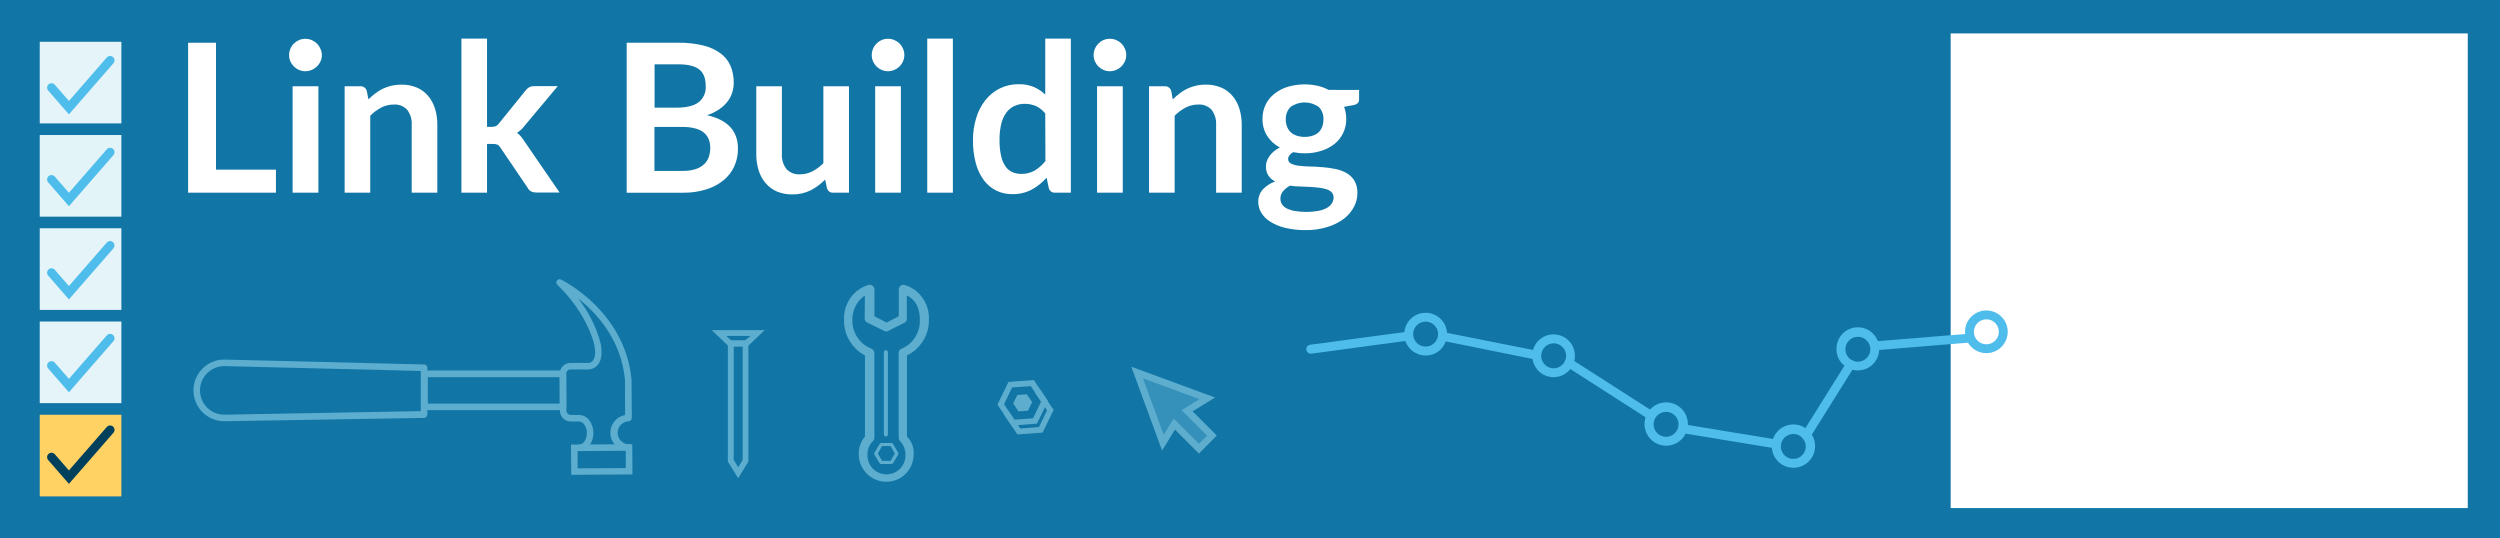
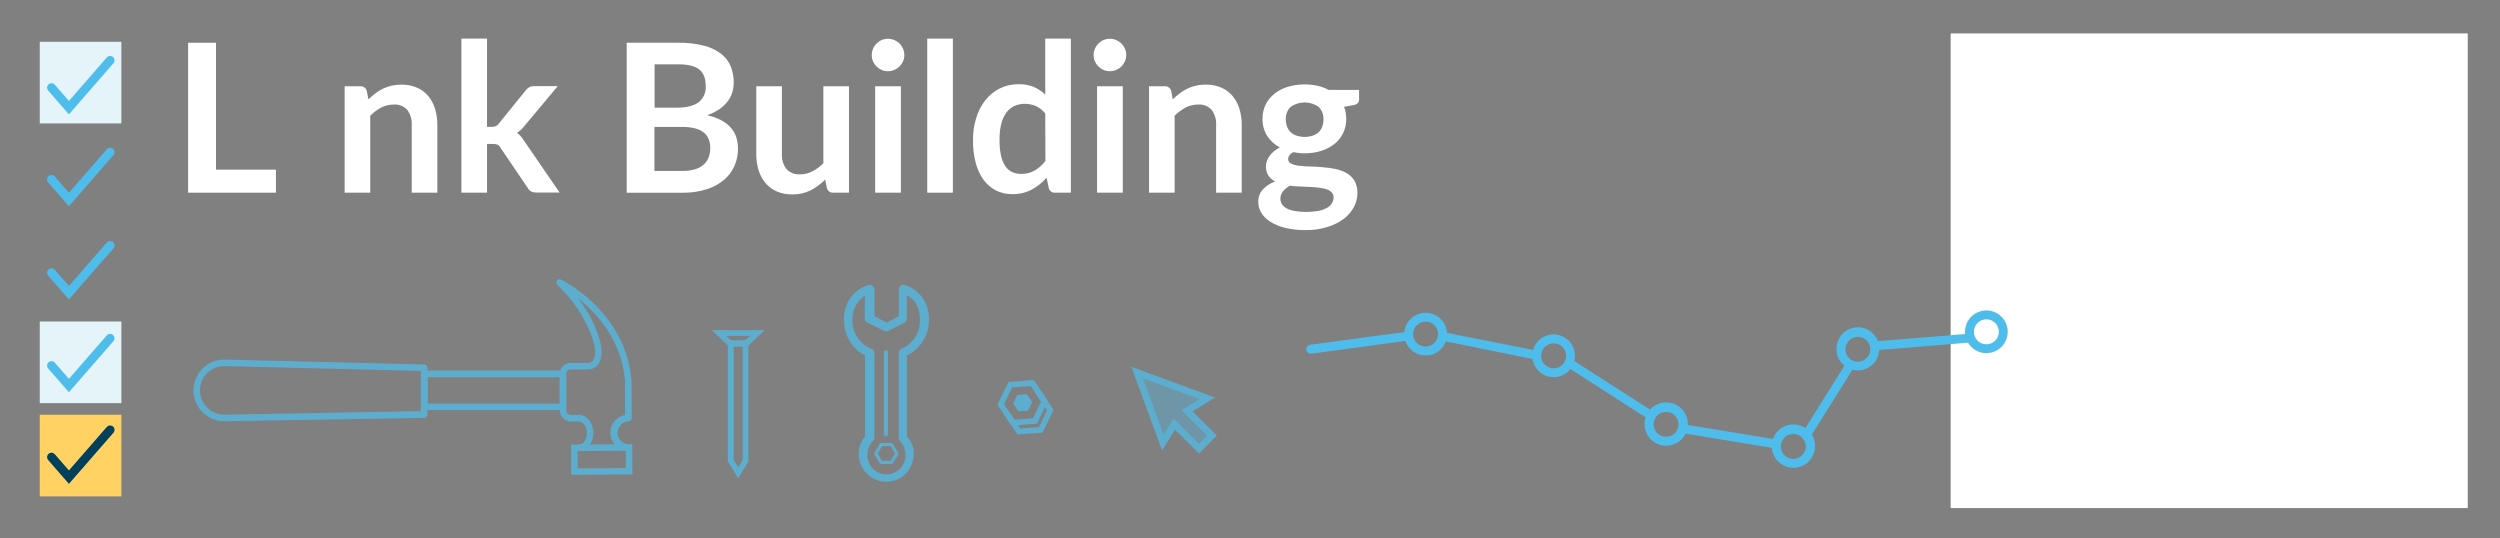
<svg xmlns="http://www.w3.org/2000/svg" id="eifvk7nrv341" viewBox="0 0 723.37 155.72" shape-rendering="geometricPrecision" text-rendering="geometricPrecision">
  <rect x="0" y="0" width="723.37" height="155.72" fill="#808080" stroke="none" />
  <style>#eifvk7nrv3453_ts {animation: eifvk7nrv3453_ts__ts 5000ms linear infinite normal forwards}@keyframes eifvk7nrv3453_ts__ts { 0% {transform: translate(638.985px,76.555px) scale(1,1)} 70% {transform: translate(638.985px,76.555px) scale(1,1);animation-timing-function: cubic-bezier(0.42,0,1,1)} 82% {transform: translate(638.985px,76.555px) scale(0,0)} 100% {transform: translate(638.985px,76.555px) scale(0,0)} }#eifvk7nrv3453 {animation: eifvk7nrv3453_c_o 5000ms linear infinite normal forwards}@keyframes eifvk7nrv3453_c_o { 0% {opacity: 0} 6% {opacity: 1} 70% {opacity: 1} 76% {opacity: 1} 82% {opacity: 0.28} 100% {opacity: 0.28} }#eifvk7nrv3454_to {animation: eifvk7nrv3454_to__to 5000ms linear infinite normal forwards}@keyframes eifvk7nrv3454_to__to { 0% {transform: translate(688.818px,107.05px)} 10% {transform: translate(688.818px,107.05px)} 40% {transform: translate(655.384px,88.53px)} 48% {transform: translate(656.41px,91.095px)} 100% {transform: translate(656.41px,91.095px)} }#eifvk7nrv3454_tr {animation: eifvk7nrv3454_tr__tr 5000ms linear infinite normal forwards}@keyframes eifvk7nrv3454_tr__tr { 0% {transform: rotate(44.425deg)} 10% {transform: rotate(44.425deg)} 40% {transform: rotate(0deg)} 48% {transform: rotate(0deg)} 100% {transform: rotate(0deg)} }#eifvk7nrv3455_to {animation: eifvk7nrv3455_to__to 5000ms linear infinite normal forwards}@keyframes eifvk7nrv3455_to__to { 0% {transform: translate(605.386px,47.045px)} 14% {transform: translate(605.386px,47.045px)} 44% {transform: translate(625.398px,65.383px)} 48% {transform: translate(621.56px,61.99px)} 100% {transform: translate(621.56px,61.99px)} }#eifvk7nrv3455_tr {animation: eifvk7nrv3455_tr__tr 5000ms linear infinite normal forwards}@keyframes eifvk7nrv3455_tr__tr { 0% {transform: rotate(44.494deg)} 14% {transform: rotate(44.494deg)} 44% {transform: rotate(0deg)} 48% {transform: rotate(0deg)} 100% {transform: rotate(0deg)} }#eifvk7nrv3457 {
           animation-name: eifvk7nrv3457_c_o, eifvk7nrv3457_s_do;
           animation-duration: 5000ms;
           animation-fill-mode: forwards;
           animation-timing-function: linear;
           animation-direction: normal;
           animation-iteration-count: infinite;  
        }@keyframes eifvk7nrv3457_c_o { 0% {opacity: 0} 0.2% {opacity: 1} 100% {opacity: 1} }@keyframes eifvk7nrv3457_s_do { 0% {stroke-dashoffset: 149.11;animation-timing-function: cubic-bezier(0.42,0,0.58,1)} 98% {stroke-dashoffset: 0} 100% {stroke-dashoffset: 0} }#eifvk7nrv3458_ts {animation: eifvk7nrv3458_ts__ts 5000ms linear infinite normal forwards}@keyframes eifvk7nrv3458_ts__ts { 0% {transform: translate(411.19px,115.73px) scale(0,0)} 32.4% {transform: translate(411.19px,115.73px) scale(0,0);animation-timing-function: cubic-bezier(0.175,0.885,0.32,1.275)} 36.2% {transform: translate(411.19px,115.73px) scale(1,1)} 100% {transform: translate(411.19px,115.73px) scale(1,1)} }#eifvk7nrv3459_ts {animation: eifvk7nrv3459_ts__ts 5000ms linear infinite normal forwards}@keyframes eifvk7nrv3459_ts__ts { 0% {transform: translate(448.283px,122.323px) scale(0,0)} 45% {transform: translate(448.283px,122.323px) scale(0,0);animation-timing-function: cubic-bezier(0.175,0.885,0.32,1.275)} 49% {transform: translate(448.283px,122.323px) scale(1,1)} 100% {transform: translate(448.283px,122.323px) scale(1,1)} }#eifvk7nrv3460_ts {animation: eifvk7nrv3460_ts__ts 5000ms linear infinite normal forwards}@keyframes eifvk7nrv3460_ts__ts { 0% {transform: translate(482.53px,106.17px) scale(0,0)} 62.2% {transform: translate(482.53px,106.17px) scale(0,0);animation-timing-function: cubic-bezier(0.175,0.885,0.32,1.275)} 66% {transform: translate(482.53px,106.17px) scale(1,1)} 100% {transform: translate(482.53px,106.17px) scale(1,1)} }#eifvk7nrv3461_ts {animation: eifvk7nrv3461_ts__ts 5000ms linear infinite normal forwards}@keyframes eifvk7nrv3461_ts__ts { 0% {transform: translate(511.22px,79.76px) scale(0,0)} 85.8% {transform: translate(511.22px,79.76px) scale(0,0);animation-timing-function: cubic-bezier(0.175,0.885,0.32,1.275)} 89.6% {transform: translate(511.22px,79.76px) scale(1,1)} 100% {transform: translate(511.22px,79.76px) scale(1,1)} }</style>
  <g id="eifvk7nrv342">
-     <rect id="eifvk7nrv343" width="721.37" height="153.72" rx="0" ry="0" transform="matrix(1 0 0 1 1 1)" fill="rgb(17,118,166)" stroke="rgb(17,118,166)" stroke-width="2" stroke-miterlimit="10" />
    <rect id="eifvk7nrv344" width="149.62" height="137.34" rx="0" ry="0" transform="matrix(1 0 0 1 564.42 9.67)" fill="rgb(255,255,255)" stroke="none" stroke-width="1" />
    <path id="eifvk7nrv345" d="M92.71,61.13L92.71,67.79L67.3,67.79L67.3,24.41L75.37,24.41L75.37,61.13Z" transform="matrix(1 0 0 1 -12.87 -12.04)" fill="rgb(255,255,255)" stroke="none" stroke-width="1" />
-     <path id="eifvk7nrv346" d="M106,28C106.004,28.621,105.871,29.236,105.61,29.8C105.106,30.918,104.194,31.802,103.06,32.27C102.473,32.523,101.84,32.653,101.2,32.65C100.577,32.651,99.96,32.522,99.39,32.27C98.272,31.799,97.38,30.914,96.9,29.8C96.647,29.234,96.518,28.62,96.52,28C96.517,27.36,96.647,26.727,96.9,26.14C97.135,25.581,97.474,25.072,97.9,24.64C98.33,24.217,98.835,23.878,99.39,23.64C99.961,23.391,100.577,23.265,101.2,23.27C101.839,23.264,102.472,23.39,103.06,23.64C103.624,23.878,104.139,24.217,104.58,24.64C105.005,25.073,105.344,25.582,105.58,26.14C105.852,26.723,105.995,27.357,106,28ZM105,37L105,67.79L97.54,67.79L97.54,37Z" transform="matrix(1 0 0 1 -12.87 -12.04)" fill="rgb(255,255,255)" stroke="none" stroke-width="1" />
    <path id="eifvk7nrv347" d="M119.47,40.79C120.098,40.17,120.766,39.592,121.47,39.06C122.151,38.535,122.885,38.083,123.66,37.71C124.45,37.332,125.278,37.041,126.13,36.84C127.075,36.625,128.041,36.521,129.01,36.53C130.543,36.499,132.066,36.788,133.48,37.38C134.737,37.917,135.853,38.739,136.74,39.78C137.647,40.864,138.327,42.118,138.74,43.47C139.203,45.003,139.429,46.598,139.41,48.2L139.41,67.79L132,67.79L132,48.2C132.099,46.637,131.642,45.089,130.71,43.83C129.705,42.741,128.257,42.173,126.78,42.29C125.527,42.284,124.292,42.582,123.18,43.16C122.004,43.781,120.931,44.581,120,45.53L120,67.79L112.59,67.79L112.59,37L117.12,37C117.992,36.943,118.781,37.514,119,38.36Z" transform="matrix(1 0 0 1 -12.87 -12.04)" fill="rgb(255,255,255)" stroke="none" stroke-width="1" />
    <path id="eifvk7nrv348" d="M153.79,23.21L153.79,48.74L155.17,48.74C155.573,48.756,155.975,48.687,156.35,48.54C156.71,48.357,157.016,48.085,157.24,47.75L164.89,38.3C165.173,37.896,165.538,37.555,165.96,37.3C166.426,37.06,166.946,36.946,167.47,36.97L174.25,36.97L164.68,48.4C164.079,49.225,163.325,49.928,162.46,50.47C162.881,50.769,163.261,51.122,163.59,51.52C163.927,51.932,164.241,52.363,164.53,52.81L174.79,67.75L168.1,67.75C167.585,67.761,167.074,67.662,166.6,67.46C166.17,67.239,165.821,66.89,165.6,66.46L157.69,54.8C157.493,54.422,157.191,54.11,156.82,53.9C156.389,53.737,155.93,53.666,155.47,53.69L153.79,53.69L153.79,67.79L146.38,67.79L146.38,23.21Z" transform="matrix(1 0 0 1 -12.87 -12.04)" fill="rgb(255,255,255)" stroke="none" stroke-width="1" />
    <path id="eifvk7nrv349" d="M209.14,24.41C211.595,24.365,214.045,24.638,216.43,25.22C218.235,25.647,219.935,26.433,221.43,27.53C222.676,28.473,223.654,29.724,224.27,31.16C224.89,32.683,225.196,34.316,225.17,35.96C225.174,36.951,225.022,37.936,224.72,38.88C224.41,39.825,223.936,40.709,223.32,41.49C222.64,42.348,221.831,43.093,220.92,43.7C219.847,44.411,218.683,44.976,217.46,45.38Q226.4,47.38,226.4,55.04C226.418,56.795,226.06,58.534,225.35,60.14C224.646,61.688,223.6,63.056,222.29,64.14C220.827,65.338,219.146,66.242,217.34,66.8C215.167,67.485,212.899,67.823,210.62,67.8L194.2,67.8L194.2,24.41ZM202.27,30.65L202.27,43.19L208.69,43.19Q212.83,43.19,214.94,41.69C216.412,40.564,217.21,38.767,217.06,36.92Q217.06,33.53,215.14,32.09Q213.22,30.65,209.14,30.65ZM210.43,61.49C211.711,61.523,212.989,61.34,214.21,60.95C215.119,60.655,215.952,60.164,216.65,59.51C217.251,58.925,217.703,58.205,217.97,57.41C218.245,56.588,218.384,55.727,218.38,54.86C218.393,53.992,218.241,53.13,217.93,52.32C217.631,51.571,217.145,50.91,216.52,50.4C215.776,49.822,214.917,49.409,214,49.19C212.811,48.888,211.587,48.747,210.36,48.77L202.23,48.77L202.23,61.49Z" transform="matrix(1 0 0 1 -12.87 -12.04)" fill="rgb(255,255,255)" stroke="none" stroke-width="1" />
    <path id="eifvk7nrv3410" d="M258.52,37L258.52,67.79L254,67.79C253.129,67.872,252.332,67.294,252.14,66.44L251.62,64C250.402,65.247,248.995,66.293,247.45,67.1C245.783,67.925,243.94,68.334,242.08,68.29C240.55,68.317,239.031,68.024,237.62,67.43C236.364,66.881,235.252,66.05,234.37,65C233.462,63.91,232.782,62.648,232.37,61.29C231.907,59.76,231.681,58.168,231.7,56.57L231.7,37L239.11,37L239.11,56.57C239.009,58.132,239.47,59.678,240.41,60.93C241.412,62.017,242.855,62.588,244.33,62.48C245.581,62.485,246.816,62.19,247.93,61.62C249.107,61.009,250.181,60.216,251.11,59.27L251.11,37Z" transform="matrix(1 0 0 1 -12.87 -12.04)" fill="rgb(255,255,255)" stroke="none" stroke-width="1" />
    <path id="eifvk7nrv3411" d="M274.54,28C274.544,28.621,274.411,29.236,274.15,29.8C273.907,30.346,273.568,30.844,273.15,31.27C272.713,31.694,272.201,32.033,271.64,32.27C271.053,32.523,270.42,32.653,269.78,32.65C269.153,32.651,268.534,32.522,267.96,32.27C267.408,32.033,266.906,31.694,266.48,31.27C266.059,30.846,265.72,30.347,265.48,29.8C265.23,29.233,265.104,28.619,265.11,28C265.104,27.361,265.23,26.728,265.48,26.14C265.958,25.015,266.849,24.117,267.97,23.63C268.544,23.381,269.164,23.255,269.79,23.26C270.429,23.254,271.062,23.38,271.65,23.63C272.211,23.867,272.723,24.206,273.16,24.63C273.584,25.063,273.923,25.572,274.16,26.13C274.419,26.719,274.549,27.357,274.54,28ZM273.54,37L273.54,67.79L266.1,67.79L266.1,37Z" transform="matrix(1 0 0 1 -12.87 -12.04)" fill="rgb(255,255,255)" stroke="none" stroke-width="1" />
    <path id="eifvk7nrv3412" d="M288.58,23.21L288.58,67.79L281.17,67.79L281.17,23.21Z" transform="matrix(1 0 0 1 -12.87 -12.04)" fill="rgb(255,255,255)" stroke="none" stroke-width="1" />
    <path id="eifvk7nrv3413" d="M322.72,23.21L322.72,67.79L318.19,67.79C317.319,67.872,316.522,67.294,316.33,66.44L315.7,63.44C314.489,64.835,313.04,66.003,311.42,66.89C309.689,67.799,307.755,68.254,305.8,68.21C304.203,68.244,302.62,67.901,301.18,67.21C299.759,66.502,298.52,65.475,297.56,64.21C296.476,62.729,295.683,61.056,295.22,59.28C294.642,57.088,294.367,54.827,294.4,52.56C294.382,50.405,294.695,48.26,295.33,46.2C295.881,44.313,296.788,42.548,298,41C299.128,39.584,300.551,38.431,302.17,37.62C303.869,36.792,305.74,36.378,307.63,36.41C309.14,36.37,310.642,36.646,312.04,37.22C313.25,37.753,314.356,38.494,315.31,39.41L315.31,23.21ZM315.31,44.87C314.582,43.938,313.638,43.197,312.56,42.71C311.55,42.286,310.465,42.071,309.37,42.08C308.336,42.068,307.312,42.283,306.37,42.71C305.454,43.141,304.66,43.794,304.06,44.61C303.363,45.584,302.864,46.684,302.59,47.85C302.226,49.369,302.055,50.928,302.08,52.49C302.052,54.025,302.197,55.557,302.51,57.06C302.734,58.148,303.158,59.186,303.76,60.12C304.252,60.867,304.946,61.46,305.76,61.83C306.582,62.19,307.472,62.371,308.37,62.36C309.747,62.39,311.105,62.044,312.3,61.36C313.473,60.638,314.509,59.713,315.36,58.63Z" transform="matrix(1 0 0 1 -12.87 -12.04)" fill="rgb(255,255,255)" stroke="none" stroke-width="1" />
    <path id="eifvk7nrv3414" d="M338.74,28C338.744,28.621,338.611,29.236,338.35,29.8C338.107,30.346,337.768,30.844,337.35,31.27C336.913,31.694,336.401,32.033,335.84,32.27C335.253,32.523,334.62,32.653,333.98,32.65C333.353,32.651,332.734,32.522,332.16,32.27C331.608,32.033,331.106,31.694,330.68,31.27C330.259,30.846,329.92,30.347,329.68,29.8C329.43,29.233,329.304,28.619,329.31,28C329.304,27.361,329.43,26.728,329.68,26.14C330.158,25.015,331.049,24.117,332.17,23.63C332.744,23.381,333.364,23.255,333.99,23.26C334.629,23.254,335.262,23.38,335.85,23.63C336.411,23.867,336.923,24.206,337.36,24.63C337.784,25.063,338.123,25.572,338.36,26.13C338.619,26.719,338.749,27.357,338.74,28ZM337.74,37L337.74,67.79L330.3,67.79L330.3,37Z" transform="matrix(1 0 0 1 -12.87 -12.04)" fill="rgb(255,255,255)" stroke="none" stroke-width="1" />
    <path id="eifvk7nrv3415" d="M352.21,40.79C352.838,40.17,353.506,39.592,354.21,39.06C356.368,37.386,359.029,36.494,361.76,36.53C363.293,36.499,364.816,36.788,366.23,37.38C367.485,37.917,368.597,38.739,369.48,39.78C370.387,40.864,371.067,42.118,371.48,43.47C371.947,45.003,372.176,46.598,372.16,48.2L372.16,67.79L364.75,67.79L364.75,48.2C364.849,46.637,364.392,45.089,363.46,43.83C362.455,42.741,361.007,42.173,359.53,42.29C358.277,42.284,357.042,42.582,355.93,43.16C354.754,43.781,353.681,44.581,352.75,45.53L352.75,67.79L345.34,67.79L345.34,37L349.87,37C350.743,36.937,351.536,37.504,351.76,38.35Z" transform="matrix(1 0 0 1 -12.87 -12.04)" fill="rgb(255,255,255)" stroke="none" stroke-width="1" />
    <path id="eifvk7nrv3416" d="M406.12,38.06L406.12,40.82Q406.12,42.14,404.53,42.44L401.77,42.95C402.199,44.059,402.413,45.241,402.4,46.43C402.454,49.246,401.198,51.928,399,53.69C397.856,54.585,396.558,55.263,395.17,55.69C393.633,56.172,392.031,56.412,390.42,56.4C389.839,56.401,389.258,56.371,388.68,56.31Q387.84,56.22,387.03,56.07Q385.59,56.94,385.59,58.02C385.569,58.605,385.905,59.143,386.44,59.38C387.156,59.713,387.924,59.923,388.71,60C389.776,60.127,390.847,60.201,391.92,60.22C393.12,60.22,394.35,60.32,395.61,60.42C396.85,60.515,398.082,60.689,399.3,60.94C400.426,61.164,401.51,61.566,402.51,62.13C403.438,62.659,404.216,63.416,404.77,64.33C405.383,65.424,405.68,66.667,405.63,67.92C405.632,69.315,405.289,70.69,404.63,71.92C403.914,73.254,402.922,74.42,401.72,75.34C400.297,76.396,398.699,77.195,397,77.7C394.959,78.341,392.829,78.651,390.69,78.62C388.649,78.651,386.613,78.422,384.63,77.94C383.112,77.576,381.663,76.968,380.34,76.14C379.297,75.491,378.423,74.603,377.79,73.55C377.244,72.622,376.954,71.566,376.95,70.49C376.907,69.162,377.372,67.867,378.25,66.87C379.243,65.82,380.474,65.024,381.84,64.55C381.059,64.163,380.388,63.585,379.89,62.87C379.375,62.044,379.124,61.082,379.17,60.11C379.173,59.623,379.257,59.139,379.42,58.68C379.604,58.165,379.856,57.677,380.17,57.23C380.526,56.721,380.946,56.261,381.42,55.86C381.96,55.405,382.555,55.019,383.19,54.71C381.692,53.928,380.424,52.77,379.51,51.35C378.602,49.872,378.14,48.164,378.18,46.43C378.121,43.594,379.404,40.896,381.64,39.15C382.792,38.245,384.105,37.567,385.51,37.15C388.308,36.342,391.264,36.242,394.11,36.86C395.219,37.112,396.288,37.513,397.29,38.05ZM398.74,69.17C398.762,68.628,398.567,68.099,398.2,67.7C397.79,67.288,397.285,66.982,396.73,66.81C396.021,66.583,395.29,66.429,394.55,66.35C393.72,66.25,392.84,66.17,391.91,66.12L389,66C388,66,387.05,65.88,386.11,65.76C385.349,66.172,384.671,66.721,384.11,67.38C383.606,67.986,383.337,68.752,383.35,69.54C383.348,70.07,383.486,70.591,383.75,71.05C384.064,71.564,384.509,71.985,385.04,72.27C385.76,72.654,386.536,72.92,387.34,73.06C389.656,73.464,392.024,73.464,394.34,73.06C395.203,72.899,396.036,72.605,396.81,72.19C397.394,71.883,397.887,71.428,398.24,70.87C398.563,70.361,398.736,69.772,398.74,69.17ZM390.37,51.65C391.186,51.664,391.998,51.536,392.77,51.27C393.398,51.06,393.974,50.719,394.46,50.27C394.907,49.821,395.249,49.278,395.46,48.68C395.693,48.039,395.811,47.362,395.81,46.68C395.899,45.318,395.409,43.981,394.46,43C392.015,41.236,388.715,41.236,386.27,43C385.332,43.965,384.839,45.277,384.91,46.62C384.903,47.302,385.019,47.979,385.25,48.62C385.463,49.22,385.805,49.765,386.25,50.22C386.747,50.697,387.345,51.056,388,51.27C388.762,51.532,389.564,51.661,390.37,51.65Z" transform="matrix(1 0 0 1 -12.87 -12.04)" fill="rgb(255,255,255)" stroke="none" stroke-width="1" />
    <path id="eifvk7nrv3417" d="M305.58,135.18L301.48,129.13L304.67,122.55L312,122L316.1,128.05L312.91,134.62ZM312.33,133.86L312.33,133.86ZM303.39,129L306.39,133.47L311.77,133.08L314.12,128.22L311.12,123.76L305.73,124.15Z" transform="matrix(1 0 0 1 -12.87 -12.04)" fill="rgb(93,173,206)" stroke="none" stroke-width="1" />
    <path id="eifvk7nrv3418" d="M307.26,137.74L303.43,132.08C303.174,131.701,303.273,131.187,303.65,130.93C304.032,130.682,304.542,130.784,304.8,131.16L308.09,136.02L313.48,135.63L315.83,130.77L312.53,125.91C312.282,125.528,312.384,125.018,312.76,124.76C312.941,124.639,313.164,124.595,313.378,124.638C313.592,124.681,313.78,124.808,313.9,124.99L317.73,130.64L314.55,137.21Z" transform="matrix(1 0 0 1 -12.87 -12.04)" fill="rgb(93,173,206)" stroke="none" stroke-width="1" />
    <polygon id="eifvk7nrv3419" points="297.45,118.84 294.7,119.04 293.15,116.76 294.36,114.28 297.11,114.08 298.65,116.36 297.45,118.84" fill="rgb(93,173,206)" stroke="none" stroke-width="1" />
    <path id="eifvk7nrv3420" d="M391.12,113.86C390.977,113.677,390.883,113.46,390.85,113.23C390.761,112.53,391.251,111.888,391.95,111.79L420.23,108C420.931,107.906,421.576,108.399,421.67,109.1C421.764,109.801,421.271,110.446,420.57,110.54L392.3,114.38C391.841,114.434,391.39,114.235,391.12,113.86Z" transform="matrix(1 0 0 1 -12.87 -12.04)" fill="rgb(79,189,235)" stroke="none" stroke-width="1" />
    <path id="eifvk7nrv3421" d="M429.22,110.13C428.913,109.711,428.893,109.147,429.168,108.707C429.443,108.266,429.959,108.038,430.47,108.13L457.7,113.56C458.396,113.698,458.848,114.374,458.71,115.07C458.572,115.766,457.896,116.218,457.2,116.08L430,110.59C429.692,110.54,429.413,110.375,429.22,110.13Z" transform="matrix(1 0 0 1 -12.87 -12.04)" fill="rgb(79,189,235)" stroke="none" stroke-width="1" />
    <path id="eifvk7nrv3422" d="M465.85,117.85C465.476,117.356,465.506,116.666,465.922,116.206C466.337,115.747,467.021,115.648,467.55,115.97L491,131C491.598,131.384,491.773,132.181,491.39,132.78C491.206,133.065,490.916,133.265,490.584,133.337C490.252,133.408,489.905,133.344,489.62,133.16L466.13,118.1C466.026,118.029,465.932,117.945,465.85,117.85Z" transform="matrix(1 0 0 1 -12.87 -12.04)" fill="rgb(79,189,235)" stroke="none" stroke-width="1" />
    <path id="eifvk7nrv3423" d="M498.83,136.88C498.504,136.464,498.466,135.891,498.733,135.434C498.999,134.978,499.517,134.731,500.04,134.81L526.62,139.18C527.099,139.227,527.511,139.537,527.69,139.983C527.869,140.43,527.785,140.939,527.472,141.304C527.159,141.669,526.668,141.829,526.2,141.72L499.63,137.35C499.315,137.296,499.03,137.129,498.83,136.88Z" transform="matrix(1 0 0 1 -12.87 -12.04)" fill="rgb(79,189,235)" stroke="none" stroke-width="1" />
    <path id="eifvk7nrv3424" d="M534.45,138.82C534.114,138.393,534.082,137.801,534.37,137.34L547.19,116.85C547.566,116.248,548.358,116.064,548.96,116.44C549.562,116.816,549.746,117.608,549.37,118.21L536.55,138.7C536.173,139.299,535.383,139.482,534.78,139.11C534.655,139.032,534.543,138.934,534.45,138.82Z" transform="matrix(1 0 0 1 -12.87 -12.04)" fill="rgb(79,189,235)" stroke="none" stroke-width="1" />
    <path id="eifvk7nrv3425" d="M554.87,112.87C554.706,112.675,554.608,112.434,554.59,112.18C554.538,111.472,555.063,110.854,555.77,110.79L581.87,108.66C582.327,108.622,582.77,108.832,583.031,109.209C583.292,109.586,583.332,110.074,583.136,110.489C582.94,110.904,582.537,111.182,582.08,111.22L556,113.35C555.565,113.401,555.135,113.218,554.87,112.87Z" transform="matrix(1 0 0 1 -12.87 -12.04)" fill="rgb(79,189,235)" stroke="none" stroke-width="1" />
    <path id="eifvk7nrv3426" d="M545.59,116.93C544.686,115.797,544.215,114.379,544.26,112.93C544.256,110.679,545.476,108.604,547.445,107.513C549.415,106.422,551.821,106.488,553.727,107.686C555.634,108.883,556.738,111.022,556.61,113.27L556.61,113.27C556.52,115.744,554.963,117.925,552.652,118.813C550.342,119.702,547.724,119.126,546,117.35C545.855,117.219,545.718,117.078,545.59,116.93ZM553.27,110.86C553.205,110.776,553.135,110.696,553.06,110.62C552.409,109.916,551.499,109.508,550.54,109.49C548.547,109.436,546.888,111.007,546.833,112.999C546.778,114.992,548.348,116.652,550.341,116.707C552.334,116.763,553.994,115.193,554.05,113.2L554.05,113.2C554.071,112.353,553.795,111.525,553.27,110.86Z" transform="matrix(1 0 0 1 -12.87 -12.04)" fill="rgb(79,189,235)" stroke="none" stroke-width="1" />
    <path id="eifvk7nrv3427" d="M420.53,112.55C419.624,111.417,419.149,110,419.19,108.55C419.293,105.143,422.132,102.46,425.54,102.55C428.41,102.617,430.856,104.65,431.445,107.46C432.034,110.269,430.612,113.114,428.011,114.328C425.41,115.542,422.315,114.806,420.54,112.55ZM428.2,106.47L427.99,106.23C426.867,105.043,425.086,104.759,423.649,105.537C422.212,106.315,421.477,107.961,421.857,109.55C422.236,111.14,423.637,112.276,425.27,112.32C426.23,112.349,427.161,111.989,427.85,111.32C428.547,110.664,428.953,109.757,428.98,108.8L428.98,108.8C429.003,107.956,428.727,107.13,428.2,106.47Z" transform="matrix(1 0 0 1 -12.87 -12.04)" fill="rgb(79,189,235)" stroke="none" stroke-width="1" />
    <path id="eifvk7nrv3428" d="M457.57,118.83C455.859,116.694,455.756,113.687,457.318,111.439C458.88,109.191,461.735,108.239,464.333,109.099C466.932,109.958,468.656,112.424,468.57,115.16L468.57,115.16C468.504,117.661,466.936,119.875,464.599,120.768C462.263,121.662,459.618,121.058,457.9,119.24ZM465.25,112.75C464.589,111.91,463.589,111.407,462.52,111.38C461.56,111.348,460.628,111.709,459.94,112.38C458.88,113.383,458.529,114.926,459.05,116.29C459.571,117.653,460.861,118.569,462.32,118.61C463.28,118.642,464.212,118.281,464.9,117.61C466.262,116.327,466.414,114.215,465.25,112.75Z" transform="matrix(1 0 0 1 -12.87 -12.04)" fill="rgb(79,189,235)" stroke="none" stroke-width="1" />
    <path id="eifvk7nrv3429" d="M490.09,138.66C487.954,136.002,488.333,132.125,490.944,129.932C493.554,127.738,497.439,128.033,499.689,130.595C501.938,133.157,501.728,137.047,499.216,139.352C496.703,141.657,492.809,141.532,490.45,139.07ZM497.77,132.58L497.56,132.34C496.557,131.28,495.014,130.929,493.65,131.45C492.287,131.971,491.371,133.261,491.33,134.72C491.29,136.179,492.134,137.519,493.466,138.114C494.799,138.709,496.36,138.443,497.42,137.44C498.117,136.784,498.523,135.877,498.55,134.92L498.55,134.92C498.575,134.072,498.299,133.243,497.77,132.58Z" transform="matrix(1 0 0 1 -12.87 -12.04)" fill="rgb(79,189,235)" stroke="none" stroke-width="1" />
    <path id="eifvk7nrv3430" d="M526.91,145.05C524.774,142.392,525.153,138.515,527.764,136.322C530.374,134.128,534.259,134.423,536.509,136.985C538.758,139.547,538.548,143.437,536.036,145.742C533.523,148.047,529.629,147.922,527.27,145.46ZM534.59,138.97C533.501,137.597,531.584,137.204,530.043,138.038C528.502,138.872,527.782,140.692,528.337,142.354C528.891,144.017,530.558,145.041,532.292,144.784C534.025,144.526,535.323,143.062,535.37,141.31C535.387,140.473,535.112,139.655,534.59,139Z" transform="matrix(1 0 0 1 -12.87 -12.04)" fill="rgb(79,189,235)" stroke="none" stroke-width="1" />
    <path id="eifvk7nrv3431" d="M582.78,111.88C581.871,110.749,581.396,109.33,581.44,107.88C581.534,104.467,584.377,101.776,587.79,101.87C591.203,101.964,593.894,104.807,593.8,108.22C593.73,110.719,592.161,112.929,589.825,113.82C587.489,114.711,584.847,114.107,583.13,112.29C583,112.16,582.89,112,582.78,111.88ZM590.45,105.81C590.388,105.72,590.318,105.636,590.24,105.56C589.585,104.862,588.677,104.458,587.72,104.44C585.727,104.386,584.068,105.957,584.013,107.949C583.958,109.942,585.528,111.602,587.521,111.657C589.514,111.713,591.174,110.143,591.23,108.15L591.23,108.15C591.261,107.301,590.984,106.47,590.45,105.81Z" transform="matrix(1 0 0 1 -12.87 -12.04)" fill="rgb(79,189,235)" stroke="none" stroke-width="1" />
    <polygon id="eifvk7nrv3432" points="350.68,126.06 343.49,118.88 349.32,115.25 329.03,107.8 336.48,128.09 339.79,122.7 346.91,129.83 350.68,126.06" opacity="0.5" fill="rgb(93,173,206)" stroke="none" stroke-width="1" />
    <path id="eifvk7nrv3433" d="M359.78,143.28L352.84,136.35L349.12,142.41L340.21,118.15L364.45,127.06L357.95,131.06L364.95,138.06ZM352.46,133.14L359.78,140.45L362.13,138.1L354.76,130.73L359.92,127.52L343.58,121.52L349.58,137.84Z" transform="matrix(1 0 0 1 -12.87 -12.04)" fill="rgb(93,173,206)" stroke="none" stroke-width="1" />
    <path id="eifvk7nrv3434" d="M229.28,112.19L223.66,112.19L218.83,107.57L234.11,107.57ZM224.45,110.52L228.45,110.52L230.03,109.24L223,109.24Z" transform="matrix(1 0 0 1 -12.87 -12.04)" fill="rgb(93,173,206)" stroke="none" stroke-width="1" />
    <path id="eifvk7nrv3435" d="M226.47,150.41L223.47,145.59L223.47,110.65L229.41,110.65L229.41,145.59ZM225.17,145.12L226.47,147.23L227.77,145.12L227.77,112.32L225.17,112.32ZM228.61,145.36L228.61,145.36Z" transform="matrix(1 0 0 1 -12.87 -12.04)" fill="rgb(93,173,206)" stroke="none" stroke-width="1" />
    <path id="eifvk7nrv3436" d="M178.15,149.43L178.09,140.69L195.81,140.57L195.87,149.31ZM180,142.56L180,147.56L193.94,147.47L193.94,142.47Z" transform="matrix(1 0 0 1 -12.87 -12.04)" fill="rgb(93,173,206)" stroke="none" stroke-width="1" />
    <path id="eifvk7nrv3437" d="M180.46,142.56C179.976,142.51,179.607,142.102,179.607,141.615C179.607,141.128,179.976,140.72,180.46,140.67C181.67,140.67,182.69,139.13,182.68,137.32C182.684,136.442,182.419,135.583,181.92,134.86C181.584,134.353,181.028,134.034,180.42,134L178,134C176.29,134,174.901,132.62,174.89,130.91L174.82,120.19C174.809,118.471,176.191,117.066,177.91,117.05L183.18,117.05C183.658,117.017,184.101,116.785,184.4,116.41C184.89,115.8,185.4,114.47,184.78,111.61C184.78,111.53,182.78,102.7,174.13,94.46C173.792,94.145,173.737,93.63,174,93.25C174.258,92.864,174.759,92.723,175.18,92.92C175.37,93.01,193.76,101.92,195.6,121.92L195.68,132.98C195.683,133.23,195.586,133.472,195.41,133.65C195.23,133.824,194.991,133.924,194.74,133.93C192.969,134.027,191.583,135.491,191.583,137.265C191.583,139.039,192.969,140.503,194.74,140.6L194.74,140.6C195.224,140.65,195.593,141.058,195.593,141.545C195.593,142.032,195.224,142.44,194.74,142.49C193.354,142.496,192.022,141.957,191.03,140.99C189.647,139.624,189.135,137.604,189.702,135.744C190.268,133.884,191.82,132.492,193.73,132.13L193.71,122C192.63,110.28,185.47,102.58,180.18,98.42C183.169,102.212,185.36,106.569,186.62,111.23C187.21,114.15,186.94,116.31,185.81,117.65C185.154,118.447,184.182,118.919,183.15,118.94L177.91,118.94C177.587,118.94,177.278,119.069,177.051,119.298C176.824,119.527,176.697,119.837,176.7,120.16L176.77,130.89C176.786,131.559,177.331,132.095,178,132.1L180.42,132.1C181.62,132.124,182.736,132.723,183.42,133.71C184.175,134.754,184.578,136.012,184.57,137.3C184.57,140.18,182.75,142.54,180.47,142.55Z" transform="matrix(1 0 0 1 -12.87 -12.04)" fill="rgb(93,173,206)" stroke="none" stroke-width="1" />
    <path id="eifvk7nrv3438" d="M175.76,130.71L135.68,130.71C135.42,130.711,135.171,130.603,134.993,130.414C134.815,130.224,134.723,129.97,134.74,129.71L134.74,120.19C134.737,119.939,134.835,119.697,135.012,119.519C135.188,119.34,135.429,119.24,135.68,119.24L175.76,119.24C176.011,119.24,176.252,119.34,176.428,119.519C176.605,119.697,176.703,119.939,176.7,120.19L176.7,129.71C176.717,129.97,176.625,130.224,176.447,130.414C176.269,130.603,176.02,130.711,175.76,130.71ZM136.63,128.82L174.81,128.82L174.81,121.18L136.63,121.18Z" transform="matrix(1 0 0 1 -12.87 -12.04)" fill="rgb(93,173,206)" stroke="none" stroke-width="1" />
    <path id="eifvk7nrv3439" d="M77.77,133.92C72.844,133.92,68.85,129.926,68.85,125C68.85,120.074,72.844,116.08,77.77,116.08L135.61,117.5C135.867,117.505,136.11,117.615,136.284,117.803C136.457,117.992,136.546,118.244,136.53,118.5L136.53,131.96C136.531,132.486,136.125,132.923,135.6,132.96ZM77.77,117.97C73.887,117.97,70.74,121.117,70.74,125C70.74,128.883,73.887,132.03,77.77,132.03L134.62,131L134.62,119.37Z" transform="matrix(1 0 0 1 -12.87 -12.04)" fill="rgb(93,173,206)" stroke="none" stroke-width="1" />
    <path id="eifvk7nrv3440" d="M269.34,151.44C264.922,151.44,261.34,147.858,261.34,143.44C261.309,141.574,261.952,139.76,263.15,138.33L263.15,114.87C262.168,114.387,261.276,113.741,260.51,112.96C258.241,110.752,257.001,107.695,257.09,104.53C256.961,101.425,258.257,98.431,260.61,96.4C261.652,95.516,262.868,94.861,264.18,94.48C264.579,94.387,264.998,94.471,265.33,94.71C265.659,94.941,265.865,95.309,265.89,95.71L265.89,103.54L269.41,105.38L272.94,103.54L272.94,95.67C272.974,95.287,273.171,94.937,273.481,94.709C273.791,94.482,274.184,94.398,274.56,94.48C275.875,94.86,277.096,95.514,278.14,96.4C280.493,98.431,281.789,101.425,281.66,104.53C281.711,107.718,280.415,110.779,278.09,112.96C277.271,113.75,276.324,114.396,275.29,114.87L275.29,138.38C276.651,139.706,277.361,141.564,277.23,143.46C277.254,145.568,276.433,147.598,274.951,149.097C273.469,150.597,271.448,151.44,269.34,151.44ZM263.13,97.53C260.825,99.109,259.463,101.736,259.5,104.53C259.376,108.19,261.548,111.539,264.94,112.92C265.454,113.086,265.82,113.542,265.87,114.08L265.87,138.83C265.837,139.172,265.672,139.488,265.41,139.71C264.406,140.697,263.849,142.052,263.87,143.46C263.747,145.504,264.767,147.448,266.52,148.507C268.272,149.567,270.468,149.567,272.22,148.507C273.973,147.448,274.993,145.504,274.87,143.46C274.828,142.042,274.266,140.689,273.29,139.66C273.066,139.438,272.928,139.144,272.9,138.83L272.9,114.08C272.929,113.55,273.277,113.091,273.78,112.92C277.103,111.487,279.191,108.145,279.02,104.53C279.02,100.43,277.21,98.43,275.25,97.53L275.25,104.26C275.3,104.706,275.08,105.139,274.69,105.36L269.84,107.81C269.506,107.99,269.104,107.99,268.77,107.81L263.77,105.36C263.348,105.153,263.075,104.73,263.06,104.26Z" transform="matrix(1 0 0 1 -12.87 -12.04)" fill="rgb(93,173,206)" stroke="none" stroke-width="1" />
    <path id="eifvk7nrv3441" d="M270.78,146.3L267.88,146.3C267.664,146.306,267.462,146.195,267.35,146.01L265.9,143.61C265.79,143.429,265.79,143.201,265.9,143.02L267.35,140.56C267.459,140.366,267.658,140.238,267.88,140.22L270.78,140.22C270.999,140.24,271.194,140.367,271.3,140.56L272.75,143C272.859,143.185,272.859,143.415,272.75,143.6L271.3,146C271.191,146.184,270.994,146.298,270.78,146.3ZM268.09,145.4L270.56,145.4L271.79,143.26L270.56,141.11L268.09,141.11L266.86,143.26Z" transform="matrix(1 0 0 1 -12.87 -12.04)" fill="rgb(93,173,206)" stroke="none" stroke-width="1" />
    <path id="eifvk7nrv3442" d="M269.2,138.35C269.028,138.349,268.864,138.273,268.751,138.143C268.639,138.013,268.587,137.841,268.61,137.67L268.61,114.08C268.566,113.843,268.668,113.603,268.869,113.471C269.07,113.338,269.33,113.338,269.531,113.471C269.732,113.603,269.834,113.843,269.79,114.08L269.79,137.67C269.813,137.841,269.761,138.013,269.649,138.143C269.536,138.273,269.372,138.349,269.2,138.35Z" transform="matrix(1 0 0 1 -12.87 -12.04)" fill="rgb(93,173,206)" stroke="none" stroke-width="1" />
    <rect id="eifvk7nrv3443" width="23.62" height="23.62" rx="0" ry="0" transform="matrix(1 0 0 1 11.5 12.09)" fill="rgb(229,244,249)" stroke="none" stroke-width="1" />
-     <rect id="eifvk7nrv3444" width="23.62" height="23.62" rx="0" ry="0" transform="matrix(1 0 0 1 11.5 39.07)" fill="rgb(227,244,249)" stroke="none" stroke-width="1" />
-     <rect id="eifvk7nrv3445" width="23.62" height="23.62" rx="0" ry="0" transform="matrix(1 0 0 1 11.5 66.05)" fill="rgb(229,244,249)" stroke="none" stroke-width="1" />
    <rect id="eifvk7nrv3446" width="23.62" height="23.62" rx="0" ry="0" transform="matrix(1 0 0 1 11.5 93.03)" fill="rgb(229,244,249)" stroke="none" stroke-width="1" />
    <rect id="eifvk7nrv3447" width="23.62" height="23.62" rx="0" ry="0" transform="matrix(1 0 0 1 11.5 120.01)" fill="rgb(255,210,99)" stroke="none" stroke-width="1" />
    <polyline id="eifvk7nrv3448" points="14.9,25.36 19.94,31.15 31.86,17.47" fill="none" stroke="rgb(79,189,235)" stroke-width="2.55" stroke-linecap="round" stroke-miterlimit="10" />
    <polyline id="eifvk7nrv3449" points="14.9,51.93 19.94,57.72 31.86,44.04" fill="none" stroke="rgb(79,189,235)" stroke-width="2.55" stroke-linecap="round" stroke-miterlimit="10" />
    <polyline id="eifvk7nrv3450" points="14.9,78.91 19.94,84.7 31.86,71.02" fill="none" stroke="rgb(79,189,235)" stroke-width="2.55" stroke-linecap="round" stroke-miterlimit="10" />
    <polyline id="eifvk7nrv3451" points="14.9,105.77 19.94,111.56 31.86,97.88" fill="none" stroke="rgb(79,189,235)" stroke-width="2.55" stroke-linecap="round" stroke-miterlimit="10" />
    <polyline id="eifvk7nrv3452" points="14.9,132.27 19.94,138.06 31.86,124.38" fill="none" stroke="rgb(1,64,92)" stroke-width="2.55" stroke-linecap="round" stroke-miterlimit="10" />
  </g>
  <g id="eifvk7nrv3453_ts" transform="translate(638.985,76.555) scale(1,1)">
    <g id="eifvk7nrv3453" transform="translate(-638.985,-76.555)" opacity="0">
      <g id="eifvk7nrv3454_to" transform="translate(688.818,107.05)">
        <g id="eifvk7nrv3454_tr" transform="rotate(44.425)">
          <path id="eifvk7nrv3454" d="M650,121.19C654.375,121.399,658.737,120.57,662.73,118.77L676.17,132C686.283,130.981,694.281,122.983,695.3,112.87L656.59,74.17C651.672,74.649,647.075,76.827,643.59,80.33C642.25,81.674,641.09,83.187,640.14,84.83L632.31,77C633.423,75.47,634.657,74.032,636,72.7C642.024,66.645,650.219,63.25,658.76,63.27L661,63.27L706.25,108.52L706.25,110.76C706.261,119.316,702.866,127.524,696.815,133.572C690.765,139.621,682.556,143.013,674,143L671.76,143Z" transform="translate(-669.28,-103.135)" fill="rgb(3,117,168)" stroke="none" stroke-width="1" />
        </g>
      </g>
      <g id="eifvk7nrv3455_to" transform="translate(605.386,47.045)">
        <g id="eifvk7nrv3455_tr" transform="rotate(44.494)">
          <path id="eifvk7nrv3455" d="M653.65,56C649.275,55.792,644.913,56.621,640.92,58.42L627.51,45.12C617.401,46.143,609.408,54.14,608.39,64.25L647.09,102.95C652.009,102.476,656.608,100.297,660.09,96.79C661.432,95.448,662.592,93.935,663.54,92.29L671.4,100.15C670.296,101.675,669.072,103.11,667.74,104.44C661.721,110.49,653.534,113.885,645,113.87L642.76,113.87L597.46,68.62L597.46,66.38C597.466,48.604,611.874,34.196,629.65,34.19L631.9,34.19Z" transform="translate(-634.43,-74.03)" fill="rgb(3,117,168)" stroke="none" stroke-width="1" />
        </g>
      </g>
    </g>
  </g>
  <g id="eifvk7nrv3456">
    <polyline id="eifvk7nrv3457" points="380.44,130.93 411.19,115.73 448.23,122.78 482.53,106.17 511.22,79.76" opacity="0" fill="none" stroke="rgb(1,64,92)" stroke-width="3" stroke-linecap="round" stroke-miterlimit="10" stroke-dashoffset="149.11" stroke-dasharray="149.11" />
    <g id="eifvk7nrv3458_ts" transform="translate(411.19,115.73) scale(0,0)">
      <circle id="eifvk7nrv3458" r="4.92" transform="translate(0,-0)" fill="rgb(0,117,168)" stroke="rgb(1,64,92)" stroke-width="3" stroke-linecap="round" stroke-miterlimit="10" />
    </g>
    <g id="eifvk7nrv3459_ts" transform="translate(448.283,122.323) scale(0,0)">
      <circle id="eifvk7nrv3459" r="4.94" transform="translate(-0,0)" fill="rgb(0,117,168)" stroke="rgb(1,64,92)" stroke-width="3" stroke-linecap="round" stroke-miterlimit="10" />
    </g>
    <g id="eifvk7nrv3460_ts" transform="translate(482.53,106.17) scale(0,0)">
      <circle id="eifvk7nrv3460" r="5.08" transform="translate(-0,0)" fill="rgb(0,117,168)" stroke="rgb(1,64,92)" stroke-width="3" stroke-linecap="round" stroke-miterlimit="10" />
    </g>
    <g id="eifvk7nrv3461_ts" transform="translate(511.22,79.76) scale(0,0)">
      <circle id="eifvk7nrv3461" r="4.97" transform="translate(-0,-0)" fill="rgb(0,117,168)" stroke="rgb(1,64,92)" stroke-width="3" stroke-linecap="round" stroke-miterlimit="10" />
    </g>
  </g>
</svg>